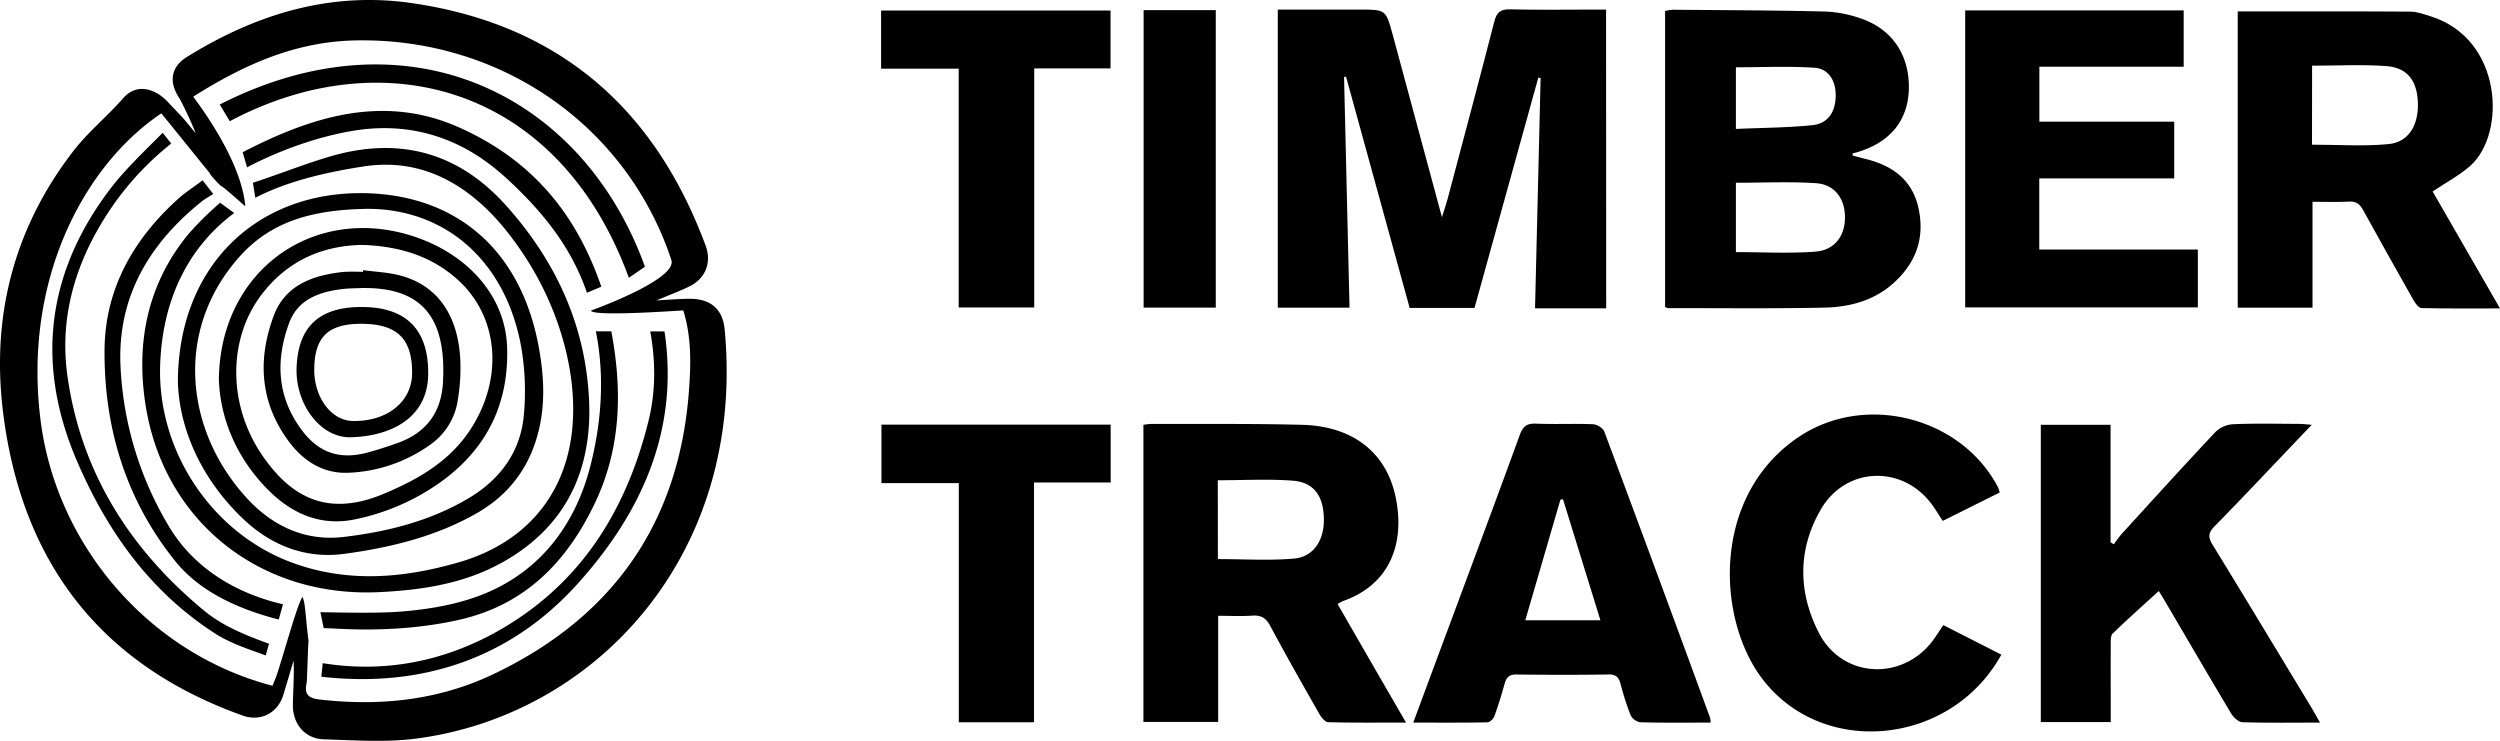
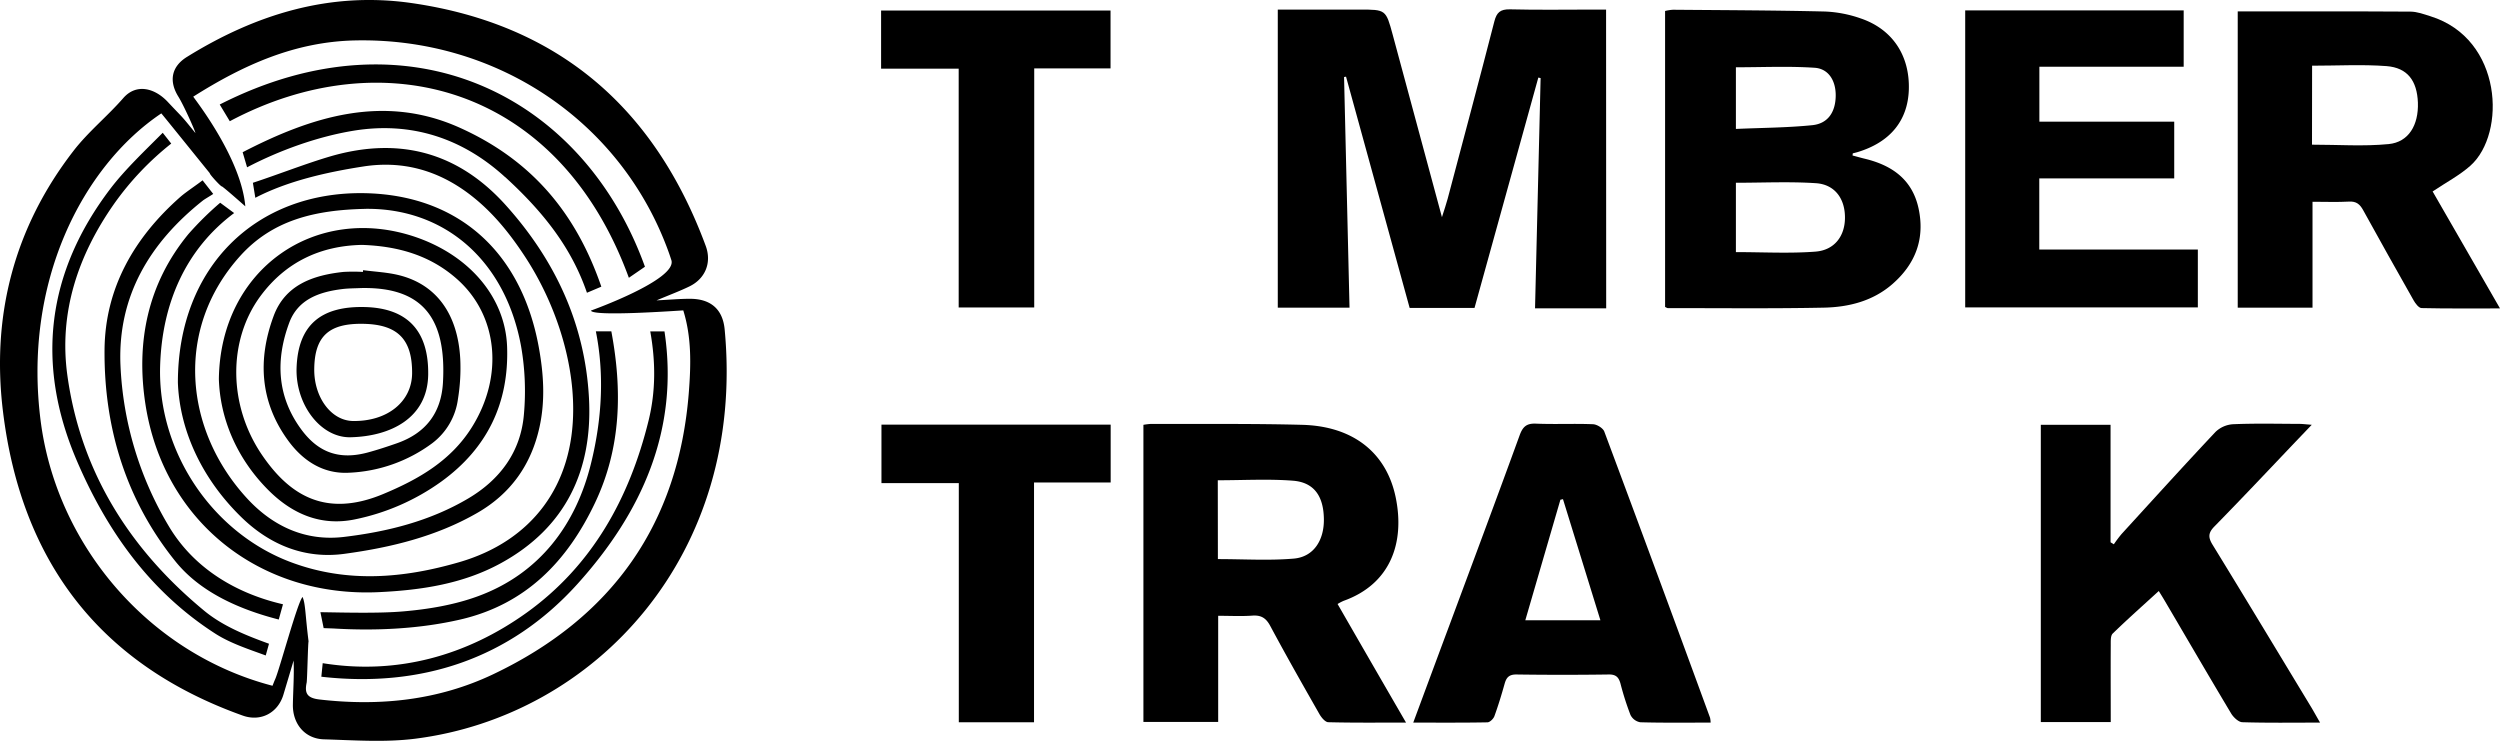
<svg xmlns="http://www.w3.org/2000/svg" viewBox="0 0 1025.94 303.99">
  <title>Asset 1</title>
  <g id="Layer_2" data-name="Layer 2">
    <g id="Layer_1-2" data-name="Layer 1">
      <path d="M659.14,126.54h-29.2c.77-31.72,1.53-63.1,2.29-94.49l-.94-.22q-13.08,47.24-26.19,94.55H578.49q-13.05-47.44-26.11-94.92l-.81.15c.74,31.46,1.49,62.92,2.24,94.66H524.37V3.93H558c10.71,0,10.74,0,13.54,10.35,6.64,24.55,13.25,49.11,20.2,74.84,1-3.22,1.76-5.34,2.33-7.5C600.5,57.35,607,33.08,613.25,8.77c.94-3.64,2.41-5,6.37-4.94,11.49.3,23,.1,34.48.1h5Z" />
      <path d="M760.24,63.81c1.7.45,3.4.94,5.11,1.35,11.17,2.71,19.47,8.57,22,20.47,2.63,12.38-1.28,22.64-10.68,30.88-8.06,7.06-18,9.53-28.23,9.74-21.31.43-42.64.18-64,.19-.29,0-.58-.23-1.13-.47V4.51A17.76,17.76,0,0,1,686.57,4c20.81.18,41.63.23,62.44.73a50.27,50.27,0,0,1,14.61,2.84c13,4.42,20.12,15.23,19.72,29.13-.38,12.8-7.68,21.7-21.11,25.74-.62.18-1.26.33-1.89.49C760.31,63.2,760.27,63.5,760.24,63.81Zm-47.87,39.65c11.17,0,22,.62,32.65-.2,7.88-.6,12.14-6.5,12.11-14,0-7.77-4.19-13.57-11.92-14.08-10.85-.72-21.78-.18-32.84-.18Zm0-50.55c10.85-.48,21.16-.5,31.36-1.54,6.4-.65,9.5-5.35,9.6-12,.09-6.15-2.86-11.18-8.67-11.56-10.68-.71-21.44-.2-32.29-.2Z" />
      <path d="M918.31,4.68c23.92,0,47.38-.06,70.84.09,2.76,0,5.55,1.06,8.24,1.9,29.73,9.26,31.15,48.11,16.45,61.29-4.48,4-10,6.89-15.55,10.61l27.65,48c-11.36,0-21.77.1-32.17-.14-1.13,0-2.54-1.86-3.28-3.17q-10.47-18.45-20.7-37c-1.33-2.43-2.8-3.7-5.79-3.53-4.78.27-9.6.07-15,.07v43.46H918.31Zm30.48,54.69c10.65,0,21.14.76,31.46-.24,8.21-.8,12.31-7.8,12-17-.34-9-4.27-14.32-12.84-15-10-.75-20.18-.17-30.58-.17Z" />
      <path d="M577,296.53c-11.33,0-21.61.12-31.88-.15-1.27,0-2.87-1.94-3.67-3.35-6.84-12-13.66-24-20.18-36.18-1.76-3.28-3.78-4.48-7.41-4.21-4.44.32-8.91.07-13.95.07v43.55H469.23V174.34a26.57,26.57,0,0,1,3.16-.38c20.66.08,41.33-.16,62,.38,20.84.54,34.59,11.4,38.38,29.82,3.82,18.63-2.19,35.56-21.41,42.42a20.06,20.06,0,0,0-2.45,1.29C558.13,263.91,567.25,279.71,577,296.53Zm-77.21-67.09c10.67,0,21,.67,31.19-.21,8.07-.7,12.43-7.48,12.31-16.22-.13-9.39-4-15-12.54-15.73-10.18-.8-20.47-.19-31-.19Z" />
      <path d="M952.1,296.54c-11.26,0-21.59.16-31.9-.16-1.58-.05-3.62-2-4.56-3.54-9.24-15.42-18.28-31-27.38-46.46-.92-1.56-1.89-3.09-2.35-3.84C879.59,248.32,873.18,254,867,260c-.92.91-.79,3.11-.8,4.72-.06,10.45,0,20.9,0,31.6H837.5v-122h28.62v48.22l1.35.82a52.62,52.62,0,0,1,3.17-4.21c12.8-14,25.56-28.1,38.58-41.93a11.4,11.4,0,0,1,7.2-3.13c9-.38,18-.17,27-.14,1.44,0,2.87.19,5.27.37l-6.76,7.07c-11,11.57-22,23.24-33.18,34.65-2.64,2.69-2.6,4.53-.71,7.6,13.67,22.27,27.15,44.66,40.68,67C949.71,292.33,950.66,294.05,952.1,296.54Z" />
      <path d="M892.25,49.94V73.2H836.87v29.2h65.07v23.75H806.47V4.28h89.66V27.39H836.91V49.94Z" />
      <path d="M702,296.54c-9.92,0-19.41.13-28.89-.14a5.57,5.57,0,0,1-4-3,116.51,116.51,0,0,1-4.09-12.82c-.71-2.56-1.78-3.83-4.79-3.79q-19,.27-38,0c-3,0-4.06,1.27-4.77,3.81-1.26,4.48-2.61,8.94-4.2,13.31-.4,1.08-1.86,2.5-2.85,2.52-9.94.19-19.9.11-30.45.11,5.11-13.76,10-27,14.93-40.19,9.61-25.87,19.28-51.72,28.71-77.66,1.28-3.51,2.78-5,6.67-4.84,7.82.33,15.66-.08,23.48.24,1.62.07,4.08,1.61,4.61,3q21.9,58.65,43.4,117.43A10.08,10.08,0,0,1,702,296.54Zm-45.23-42c-5.21-16.87-10.29-33.28-15.36-49.7l-1.06.24c-4.77,16.37-9.53,32.73-14.4,49.46Z" />
-       <path d="M797.49,256.53l23.82,12.13c-20.8,37.63-73.92,42.53-98.49,9.39-18.54-25-20.21-75,15.47-98.82,27.14-18.13,66.44-8.14,81.6,20.64a18,18,0,0,1,.76,2.23l-23.4,11.66c-1.38-2.12-2.58-4.06-3.87-5.93-11.79-17.11-35.69-16.75-46.14,1.21-9.59,16.49-9.37,34-.81,50.69,9.5,18.51,33.91,19.92,46.57,3.38C794.51,261.14,795.8,259,797.49,256.53Z" />
      <path d="M424.34,296.4H393.47V198.26H361.73v-24h94.06V198H424.34Z" />
      <path d="M361.58,28.19V4.31h94.16V28.07H424.42v98.11h-31v-98Z" />
-       <path d="M469.31,4.16h29.62V126.23H469.31Z" />
      <path d="M143.11,194a61.69,61.69,0,0,0,34.32-12.15,27.14,27.14,0,0,0,10.51-18.15,79,79,0,0,0,.94-16.39c-1-18.53-9.85-30.56-25.1-34.37-4.8-1.2-9.84-1.41-14.78-2.07l-.06.72a73.21,73.21,0,0,0-8,0c-12.55,1.34-24,5.36-28.69,18.21-6.52,17.67-5.58,35,5.86,50.81C124.22,189.08,132.61,194.54,143.11,194Zm-24.43-61.51c3.61-9.74,12.46-12.74,22-13.89,2.47-.29,5-.27,7.47-.39,25.21-.53,35.13,12.24,33.63,38.76-.7,12.51-7.09,20.79-18.86,24.92-3.91,1.37-7.86,2.67-11.86,3.76-11.6,3.17-20.35.26-27.5-9.52C113.62,162.58,113.07,147.64,118.68,132.49Zm25.2,46.95c16.31-.38,31.58-7.79,31.84-25.7.25-17.69-8.24-27.23-25.8-27.73-18.47-.52-27.64,7.61-28.21,25C121.22,165.88,131.51,179.73,143.88,179.44Zm5.24-46.55c14.1.26,20.1,6.37,20,20.34-.11,11.65-10.19,19.76-24.29,19.54-8.93-.15-16-9.71-15.87-21.34C129.12,138,134.92,132.62,149.12,132.89Zm148.26,2.27c-.8-8.42-5.9-12.59-14.37-12.54-4.08,0-8.16.38-13.59.65,5.32-2.24,9.52-3.79,13.52-5.74,6.56-3.2,9.19-9.81,6.67-16.62C268.69,44.36,229.26,10,169,1.27c-33.51-4.85-64,4.57-92.25,22.07-6.48,4-7.51,10-3.52,16.37,2.46,4,7.59,15.67,6.87,14.78-6.4-7.9-4.33-5.28-11.25-12.67C63.55,36.17,56,34.09,50.61,40.23,44.07,47.74,36.15,54.12,30.09,62c-24.3,31.44-33.63,67.5-28.9,106.6,7.4,61.32,39.39,104,98.43,125.06,7.39,2.63,14.44-1.09,16.69-8.6q2.1-7,4.18-14c.25,6.09-.19,12.06-.3,18-.16,8,4.93,14.11,12.72,14.34,12.45.37,25.09,1.3,37.37-.24C244.26,293.84,306.15,227.69,297.38,135.16ZM282.7,160.74c-4.15,54.26-31.53,92.8-80.4,116-22.49,10.67-46.49,13.16-71.2,10.31-5.12-.6-6.17-2.59-5.25-6.95.23-1.11.53-16.42.78-16.89-1.38-10.88-1.24-15.47-2.47-18.23-2.09,2.22-9.59,30.21-11.25,33.78-.34.75-.62,1.53-1.08,2.66-50.13-13.05-88-56.77-95-107.58C9,115.88,34.06,68.1,66.2,46.53,67.65,48.23,82,66.05,86.1,71.09c-.3.24,4.65,5.68,5,5.42,1.62,1.09,9.57,8.17,9.57,8.17C99,65.3,80.92,42,79.3,39.67,99.81,26.7,121,17.1,145.78,16.59c58-1.2,109.23,33.16,128.6,86.82.4,1.09.76,2.19,1.12,3.3,2.67,8-33,20.75-33,20.75.79,2.53,34.82.08,37.9-.08C283.86,138.52,283.54,149.72,282.7,160.74Zm-145.38,97.2c17,1,35,.14,51.62-3.71,26.79-6.2,43.83-23.84,55.24-47.87,10.77-22.67,11.21-46.3,6.7-70.38h-6.35c3.38,17,2.72,35.15-2,54.23-6.12,24.93-21,45.17-46.43,54.48-9.7,3.56-20.32,5.33-30.66,6.21-9.92.86-23.94.48-33.95.32l1.33,6.54C134,257.82,136.17,257.88,137.32,257.94Zm70-185.27c16.19,14.81,27.35,29.4,33.55,47.47l5.9-2.5c-10.31-29.94-28.29-51.85-58.19-65.27-31.23-14-60.85-4.45-89,10.1l1.82,6.19c13.19-6.91,28.81-12.56,43.58-15C168.82,49.72,189.9,56.79,207.27,72.67ZM258.07,114l6.6-4.54C239.31,39.07,168,3.26,90.17,42.89l4.13,6.86C156.87,16.46,229.15,34.79,258.07,114ZM109.93,200.93c9.81,9.91,21.68,15.13,35.75,12.2a92.16,92.16,0,0,0,35.42-15.5c18.83-13.62,27.83-32.19,27-55.38-.74-20.14-15.34-37.39-37.62-45-40.83-13.87-80.09,13-80.66,58.33C90.29,171.16,96.67,187.55,109.93,200.93ZM148.5,100.5c15,.49,28.2,4.36,39.13,14.1,16.74,14.91,19.15,39.69,6.06,60.65-8.61,13.79-21.8,21.38-36.39,27.47-23.58,9.84-38.46.63-49.82-16.08-13.8-20.31-14.06-46.93-.57-65.16C117.36,107.37,131.71,100.86,148.5,100.5ZM73,157c.68,19,9.37,39,26.08,55.27,11.67,11.37,26.06,17.24,42.32,15,19-2.58,37.64-7.1,54.49-16.8,13.71-7.89,22.15-19.79,25.53-35.29,2.39-10.95,1.67-21.84-.32-32.73-7.18-39.33-33.21-62.38-71.33-63.17C105.33,78.41,73,109.28,73,157Zm77.25-71.3c32.08-.25,57.17,20.93,63.63,56.64A106.69,106.69,0,0,1,215,170.06c-1.28,15.28-9.72,26.7-22.77,34.45-15.73,9.32-33.23,13.7-51.11,15.83-15.71,1.87-29.16-4.31-39.77-15.86C75.72,176.61,71.39,135,98.69,104.9,111.9,90.35,129.13,86.12,150.21,85.71ZM27.66,154.15C24.07,128.34,32,104.76,46.87,83.58a119.88,119.88,0,0,1,23.4-24.66l-3.49-4.43c-7.16,7.2-15.46,15.05-21.44,22.9-26.12,34.3-30.85,71.78-13.89,111.49,12.34,28.87,30,53.84,56.84,71.11,6.19,4,13.87,6.46,20.76,9l1.34-4.81c-9.44-3.42-19-7.27-26.63-13.58C53.25,225.4,33.16,193.66,27.66,154.15Zm41.4,61.43A140.28,140.28,0,0,1,49.43,149.7c-1.13-28.27,12.12-50.15,33.8-67.38.74-.6,3.5-2.17,4.27-2.74L83.13,74c-2.37,1.86-6.72,4.73-9,6.7-19,16.71-31.05,37.5-31.23,62.94-.22,31.9,8.75,61.51,29.1,86.74,10.37,12.86,26.63,19.81,42.39,23.86l1.74-6.26C97.6,243.71,79.65,233.66,69.06,215.58ZM266.85,136c2.21,12.3,2.29,24.49-.7,36.64-7.84,31.82-23.12,59.45-50,78.77-24.6,17.65-53.24,25.68-83.72,20.74l-.56,5.56c40.76,4.64,77.29-7.22,105.13-38.09,26.46-29.35,41.74-63.3,35.69-103.62ZM155.5,243c17.48-.83,34.58-3.4,50.08-11.9,26.67-14.62,37.69-38.23,36.12-67.76-1.62-30.39-13.9-56.64-34.14-79.13C188,62.45,163.85,56.05,135.92,64.07c-10.28,3-21.69,7.51-32.14,10.94l1,6.16c13.27-6.93,29.59-10.57,44.32-12.85,16-2.48,30.34,1.48,43.21,11.12,9.33,7,16.54,15.86,22.91,25.52,12.57,19.06,20,42.19,20,62.85.09,31.24-16.78,54.21-46.86,62.92-22.79,6.6-45.76,8.58-68.65.1-32.73-12.12-55-45.57-54-80.54.76-26,10.64-48.14,30.38-62.86L90.36,83.2A130.08,130.08,0,0,0,77.37,96c-16.83,20.43-21.63,44.51-17.67,70C67.17,214.05,106.76,245.31,155.5,243Z" />
    </g>
  </g>
</svg>